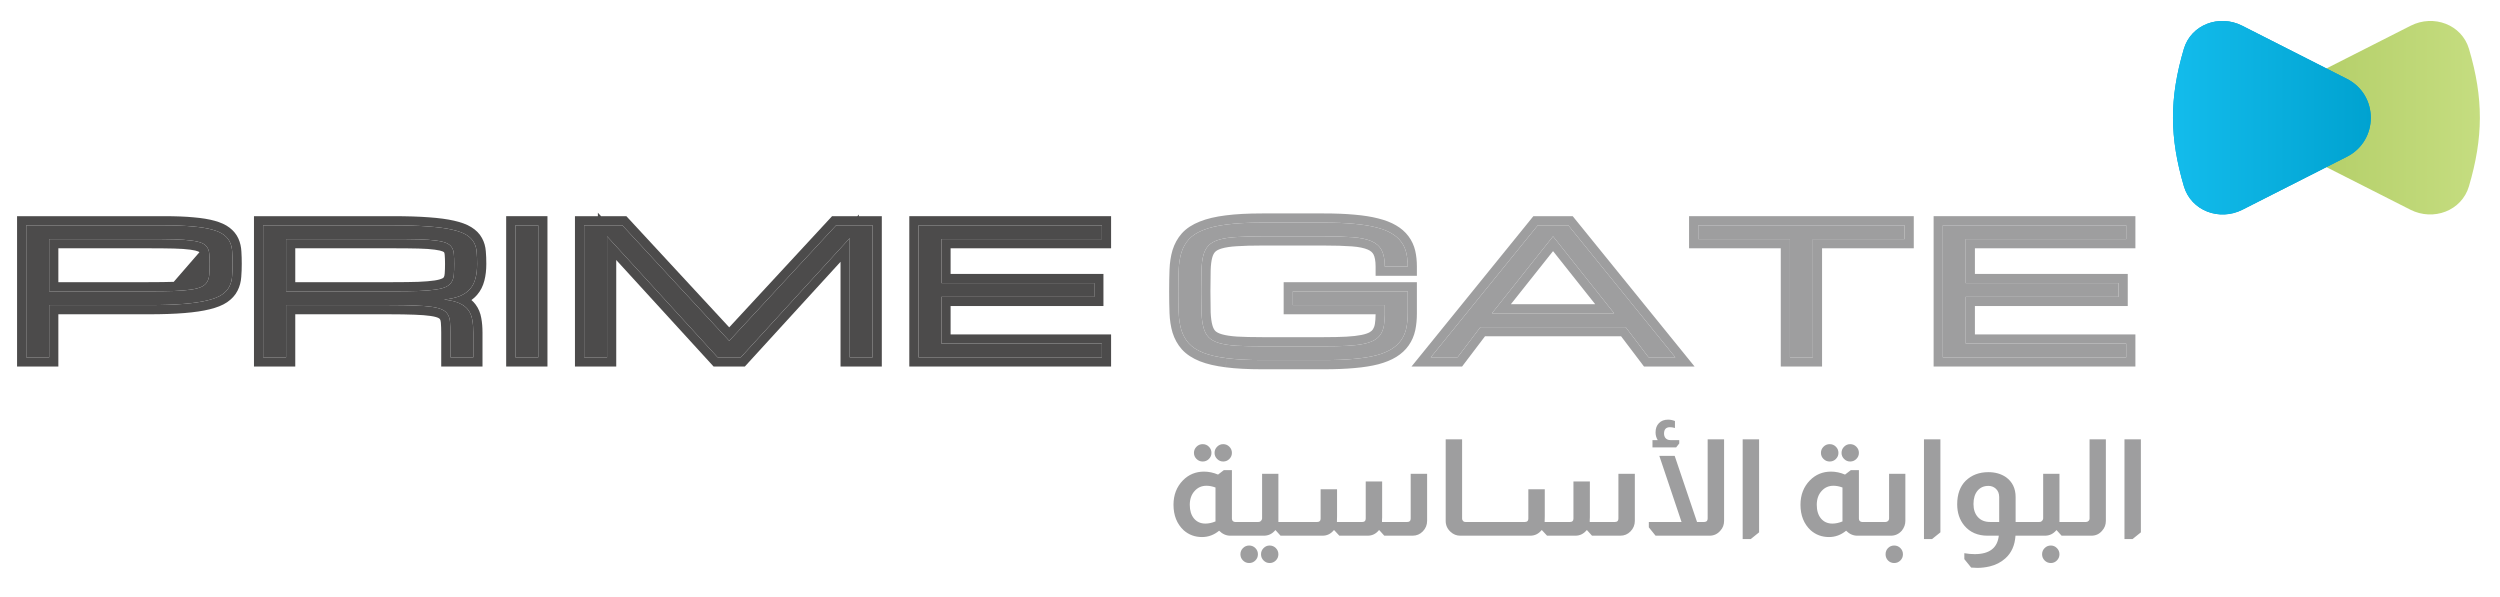
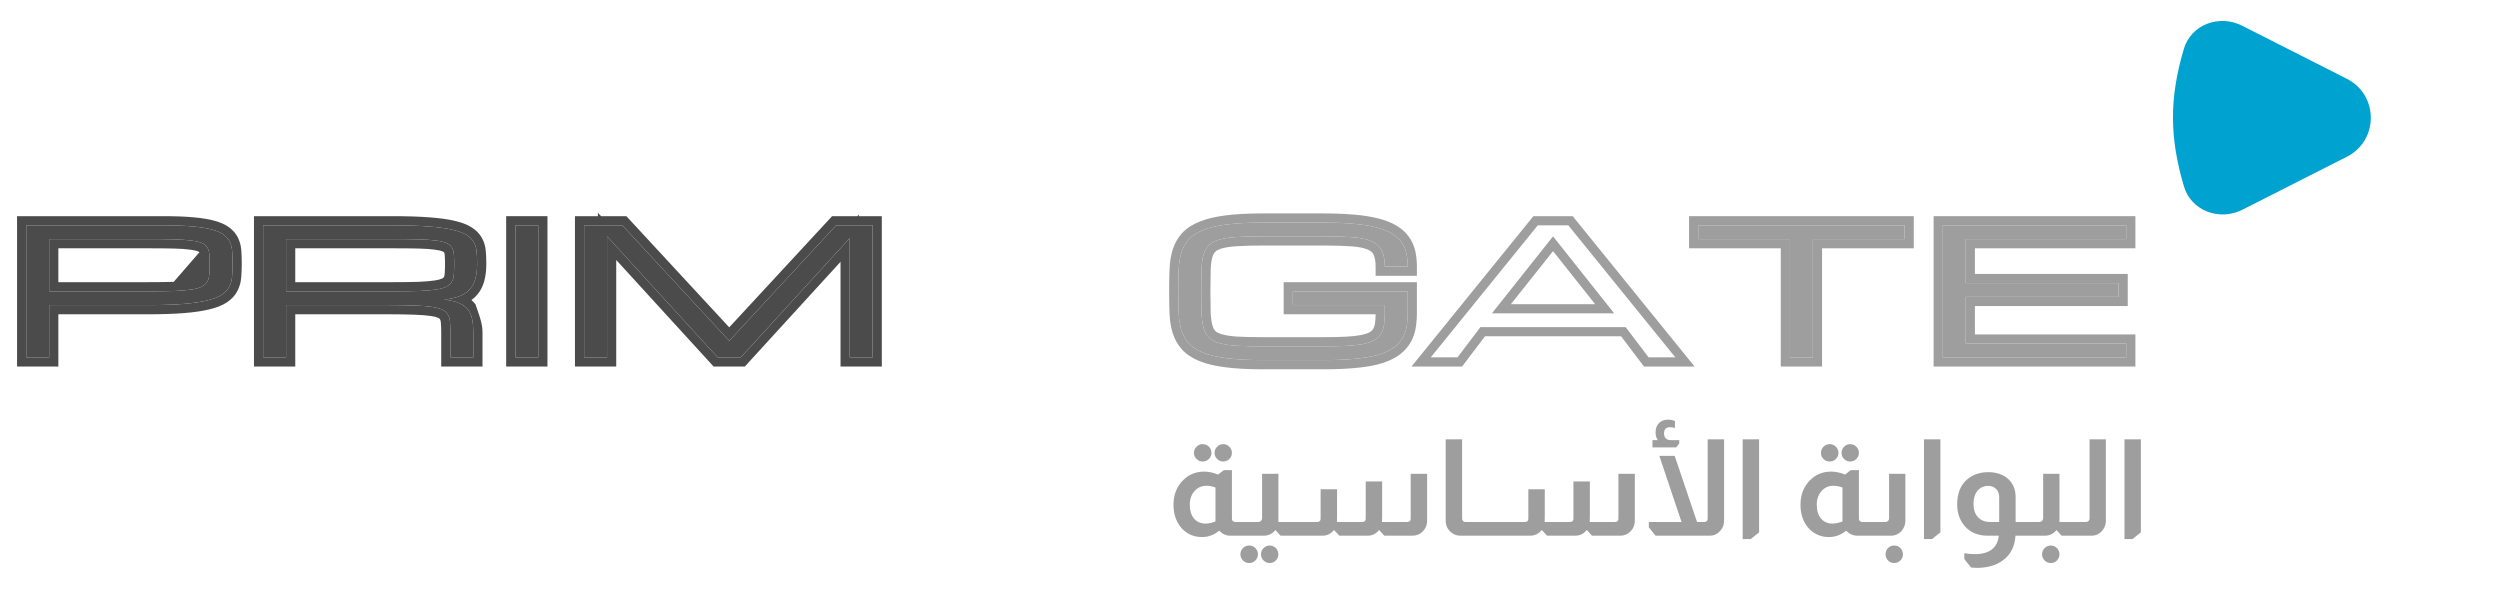
<svg xmlns="http://www.w3.org/2000/svg" width="226" height="54" viewBox="0 0 226 54" fill="none">
-   <path d="M208.459 14.17C205.575 12.707 205.575 8.589 208.459 7.126L217.929 2.323C219.989 1.278 222.543 2.209 223.198 4.424C224.526 8.91 224.489 12.441 223.193 16.84C222.537 19.066 219.973 20.009 217.903 18.959L208.459 14.17Z" fill="url(#paint0_linear_325_694)" />
  <path d="M212.158 14.17C215.042 12.707 215.042 8.589 212.158 7.126L202.688 2.323C200.628 1.278 198.074 2.209 197.419 4.424C196.091 8.91 196.128 12.441 197.424 16.84C198.08 19.066 200.644 20.009 202.714 18.959L212.158 14.17Z" fill="#00A2D0" />
-   <path d="M212.158 14.17C215.042 12.707 215.042 8.589 212.158 7.126L202.688 2.323C200.628 1.278 198.074 2.209 197.419 4.424C196.091 8.91 196.128 12.441 197.424 16.84C198.08 19.066 200.644 20.009 202.714 18.959L212.158 14.17Z" fill="url(#paint1_linear_325_694)" />
  <path d="M108.725 40.151C108.944 40.151 109.13 40.228 109.284 40.383C109.439 40.537 109.516 40.723 109.516 40.942C109.516 41.153 109.439 41.336 109.284 41.49C109.13 41.644 108.944 41.721 108.725 41.721C108.505 41.721 108.319 41.644 108.165 41.49C108.011 41.336 107.933 41.153 107.933 40.942C107.933 40.723 108.011 40.537 108.165 40.383C108.319 40.228 108.505 40.151 108.725 40.151ZM110.574 40.151C110.793 40.151 110.98 40.228 111.134 40.383C111.288 40.537 111.365 40.723 111.365 40.942C111.365 41.153 111.288 41.336 111.134 41.49C110.98 41.644 110.793 41.721 110.574 41.721C110.363 41.721 110.181 41.644 110.027 41.49C109.873 41.336 109.796 41.153 109.796 40.942C109.796 40.723 109.873 40.537 110.027 40.383C110.181 40.228 110.363 40.151 110.574 40.151ZM111.365 42.5V46.881C111.365 46.979 111.394 47.052 111.451 47.1C111.499 47.157 111.564 47.186 111.645 47.186H111.986V48.427H111.219C110.846 48.427 110.51 48.277 110.209 47.977C109.747 48.358 109.232 48.549 108.664 48.549C108.023 48.549 107.471 48.346 107.009 47.94C106.392 47.364 106.084 46.593 106.084 45.628C106.084 44.743 106.368 44.009 106.936 43.425C107.455 42.898 108.092 42.634 108.846 42.634C109.268 42.634 109.69 42.723 110.112 42.902L110.635 42.5H111.365ZM109.881 44.07C109.597 43.965 109.325 43.912 109.065 43.912C108.627 43.912 108.266 44.074 107.982 44.399C107.698 44.715 107.556 45.129 107.556 45.64C107.556 46.151 107.682 46.561 107.933 46.869C108.193 47.178 108.538 47.332 108.968 47.332C109.26 47.332 109.564 47.267 109.881 47.137V44.07ZM115.566 42.829V47.003V47.186H116.187V48.427H115.761L115.31 47.928H115.286C115.01 48.261 114.665 48.427 114.251 48.427H111.903V47.186H113.74C113.854 47.186 113.935 47.153 113.984 47.088C114.057 47.023 114.093 46.942 114.093 46.845V42.829H115.566ZM112.925 49.315C113.144 49.315 113.331 49.392 113.485 49.547C113.639 49.701 113.716 49.887 113.716 50.106C113.716 50.326 113.639 50.512 113.485 50.666C113.331 50.821 113.144 50.898 112.925 50.898C112.706 50.898 112.519 50.821 112.365 50.666C112.211 50.512 112.134 50.326 112.134 50.106C112.134 49.887 112.211 49.701 112.365 49.547C112.519 49.392 112.706 49.315 112.925 49.315ZM114.775 49.315C114.994 49.315 115.18 49.392 115.335 49.547C115.489 49.701 115.566 49.887 115.566 50.106C115.566 50.326 115.489 50.512 115.335 50.666C115.18 50.821 114.994 50.898 114.775 50.898C114.564 50.898 114.381 50.821 114.227 50.666C114.073 50.512 113.996 50.326 113.996 50.106C113.996 49.887 114.073 49.701 114.227 49.547C114.381 49.392 114.564 49.315 114.775 49.315ZM129.011 42.829V47.088C129.011 47.453 128.881 47.77 128.621 48.038C128.37 48.297 128.061 48.427 127.696 48.427H125.14L124.69 47.928H124.654C124.386 48.261 124.045 48.427 123.631 48.427H121.076L120.613 47.928H120.577C120.309 48.261 119.968 48.427 119.554 48.427H116.098V47.186H119.08C119.283 47.186 119.384 47.084 119.384 46.881V44.228H120.869V46.662C120.869 46.898 120.865 47.072 120.857 47.186H123.157C123.36 47.186 123.461 47.084 123.461 46.881V43.522H124.946V46.772C124.946 46.821 124.942 46.894 124.934 46.991C124.934 47.08 124.934 47.145 124.934 47.186H127.222C127.424 47.186 127.526 47.084 127.526 46.881V42.829H129.011ZM132.174 39.713V46.881C132.174 46.962 132.199 47.027 132.247 47.076C132.296 47.149 132.373 47.186 132.479 47.186H132.795V48.427H132.004C131.671 48.427 131.379 48.309 131.128 48.074C130.836 47.806 130.69 47.478 130.69 47.088V39.713H132.174ZM134.965 47.186V48.427H132.713V47.186H134.965ZM147.789 42.829V47.088C147.789 47.453 147.659 47.77 147.399 48.038C147.148 48.297 146.84 48.427 146.475 48.427H143.919L143.468 47.928H143.432C143.164 48.261 142.823 48.427 142.41 48.427H139.854L139.391 47.928H139.355C139.087 48.261 138.746 48.427 138.333 48.427H134.876V47.186H137.858C138.061 47.186 138.162 47.084 138.162 46.881V44.228H139.647V46.662C139.647 46.898 139.643 47.072 139.635 47.186H141.935C142.138 47.186 142.239 47.084 142.239 46.881V43.522H143.724V46.772C143.724 46.821 143.72 46.894 143.712 46.991C143.712 47.08 143.712 47.145 143.712 47.186H146C146.203 47.186 146.304 47.084 146.304 46.881V42.829H147.789ZM149.857 39.786C149.727 39.575 149.663 39.344 149.663 39.092C149.663 38.735 149.764 38.456 149.967 38.253C150.17 38.042 150.445 37.936 150.794 37.936C150.997 37.936 151.204 37.977 151.415 38.058V38.691C151.253 38.642 151.103 38.618 150.965 38.618C150.608 38.618 150.429 38.812 150.429 39.202C150.429 39.348 150.47 39.478 150.551 39.591C150.665 39.721 150.815 39.786 151.001 39.786H151.804V40.09L151.525 40.443H149.383V39.786H149.857ZM155.857 39.713V47.088C155.857 47.437 155.744 47.733 155.516 47.977C155.257 48.277 154.932 48.427 154.543 48.427H149.663L149.054 47.672V47.186H152.011L150.003 41.21H151.391L153.411 47.186H154.068C154.166 47.186 154.247 47.153 154.312 47.088C154.352 47.023 154.372 46.954 154.372 46.881V39.713H155.857ZM159.022 39.713V48.123L158.268 48.731H157.538V39.713H159.022ZM165.404 40.151C165.623 40.151 165.81 40.228 165.964 40.383C166.118 40.537 166.195 40.723 166.195 40.942C166.195 41.153 166.118 41.336 165.964 41.49C165.81 41.644 165.623 41.721 165.404 41.721C165.185 41.721 164.998 41.644 164.844 41.49C164.69 41.336 164.613 41.153 164.613 40.942C164.613 40.723 164.69 40.537 164.844 40.383C164.998 40.228 165.185 40.151 165.404 40.151ZM167.254 40.151C167.473 40.151 167.66 40.228 167.814 40.383C167.968 40.537 168.045 40.723 168.045 40.942C168.045 41.153 167.968 41.336 167.814 41.49C167.66 41.644 167.473 41.721 167.254 41.721C167.043 41.721 166.86 41.644 166.706 41.49C166.552 41.336 166.475 41.153 166.475 40.942C166.475 40.723 166.552 40.537 166.706 40.383C166.86 40.228 167.043 40.151 167.254 40.151ZM168.045 42.5V46.881C168.045 46.979 168.073 47.052 168.13 47.1C168.179 47.157 168.244 47.186 168.325 47.186H168.666V48.427H167.899C167.526 48.427 167.189 48.277 166.889 47.977C166.426 48.358 165.911 48.549 165.343 48.549C164.702 48.549 164.151 48.346 163.688 47.94C163.071 47.364 162.763 46.593 162.763 45.628C162.763 44.743 163.047 44.009 163.615 43.425C164.134 42.898 164.771 42.634 165.526 42.634C165.948 42.634 166.37 42.723 166.791 42.902L167.315 42.5H168.045ZM166.56 44.07C166.276 43.965 166.004 43.912 165.745 43.912C165.307 43.912 164.946 44.074 164.662 44.399C164.378 44.715 164.236 45.129 164.236 45.64C164.236 46.151 164.361 46.561 164.613 46.869C164.873 47.178 165.217 47.332 165.647 47.332C165.94 47.332 166.244 47.267 166.56 47.137V44.07ZM172.245 42.829V47.088C172.245 47.405 172.14 47.697 171.929 47.965C171.661 48.273 171.329 48.427 170.931 48.427H168.582V47.186H170.456C170.546 47.186 170.623 47.153 170.688 47.088C170.744 47.032 170.773 46.962 170.773 46.881V42.829H172.245ZM171.235 49.315C171.454 49.315 171.641 49.392 171.795 49.547C171.949 49.701 172.026 49.887 172.026 50.106C172.026 50.326 171.949 50.512 171.795 50.666C171.641 50.821 171.454 50.898 171.235 50.898C171.016 50.898 170.83 50.821 170.675 50.666C170.529 50.512 170.456 50.326 170.456 50.106C170.456 49.887 170.529 49.701 170.675 49.547C170.83 49.392 171.016 49.315 171.235 49.315ZM175.412 39.713V48.123L174.657 48.731H173.927V39.713H175.412ZM179.681 48.427C178.788 48.427 178.086 48.123 177.575 47.514C177.145 46.995 176.93 46.354 176.93 45.591C176.93 44.683 177.186 43.973 177.697 43.462C178.233 42.942 178.918 42.683 179.754 42.683C180.362 42.683 180.89 42.833 181.336 43.133C181.92 43.555 182.212 44.155 182.212 44.934V47.186H182.602V48.427H182.2C182.143 49.303 181.835 49.989 181.275 50.484C180.886 50.833 180.419 51.072 179.876 51.202C179.494 51.291 179.121 51.336 178.756 51.336C178.634 51.336 178.46 51.328 178.233 51.311H178.196L177.575 50.545V50.009C177.908 50.066 178.22 50.094 178.512 50.094C179.843 50.094 180.569 49.538 180.691 48.427H179.681ZM180.727 44.934C180.727 44.61 180.622 44.354 180.411 44.167C180.224 44.005 180.005 43.924 179.754 43.924C179.34 43.924 179.011 44.07 178.768 44.362C178.525 44.654 178.403 45.056 178.403 45.567C178.403 46.062 178.537 46.455 178.805 46.748C179.072 47.04 179.437 47.186 179.9 47.186H180.727V44.934ZM186.175 42.829V47.003V47.186H186.795V48.427H186.369L185.919 47.928H185.895C185.619 48.261 185.274 48.427 184.86 48.427H182.511V47.186H184.349C184.463 47.186 184.544 47.153 184.592 47.088C184.665 47.023 184.702 46.942 184.702 46.845V42.829H186.175ZM185.396 49.315C185.607 49.315 185.789 49.392 185.943 49.547C186.097 49.701 186.175 49.887 186.175 50.106C186.175 50.326 186.097 50.512 185.943 50.666C185.789 50.821 185.607 50.898 185.396 50.898C185.177 50.898 184.99 50.821 184.836 50.666C184.682 50.512 184.605 50.326 184.605 50.106C184.605 49.887 184.682 49.701 184.836 49.547C184.99 49.392 185.177 49.315 185.396 49.315ZM190.37 39.713V47.088C190.37 47.429 190.26 47.721 190.041 47.965C189.79 48.273 189.461 48.427 189.056 48.427H186.707V47.186H188.581C188.67 47.186 188.747 47.153 188.812 47.088C188.869 47.032 188.897 46.962 188.897 46.881V39.713H190.37ZM193.536 39.713V48.123L192.782 48.731H192.052V39.713H193.536Z" fill="#9E9E9F" />
  <path d="M175.629 32.304V20.372H192.21V21.615H177.702V25.593H191.519V26.835H177.702V31.061H192.21V32.304H175.629Z" fill="#9E9E9F" />
  <path fill-rule="evenodd" clip-rule="evenodd" d="M174.799 33.134V19.542H193.04V22.445H178.531V24.763H192.349V27.665H178.531V30.232H193.04V33.134H174.799ZM177.702 31.061V26.835H191.519V25.592H177.702V21.615H192.21V20.372H175.629V32.304H192.21V31.061H177.702Z" fill="#9E9E9F" />
  <path d="M172.175 20.372V21.615H163.884V32.304H161.812V21.615H153.521V20.372H172.175Z" fill="#9E9E9F" />
  <path fill-rule="evenodd" clip-rule="evenodd" d="M173.005 19.542V22.445H164.714V33.134H160.982V22.445H152.692V19.542H173.005ZM161.812 21.615V32.304H163.885V21.615H172.175V20.372H153.522V21.615H161.812Z" fill="#9E9E9F" />
-   <path d="M146.958 29.57H133.832L131.759 32.304H129.341L139.013 20.372H141.777L151.449 32.304H149.031L146.958 29.57ZM145.922 28.327L140.395 21.366L134.868 28.327H145.922Z" fill="#9E9E9F" />
  <path fill-rule="evenodd" clip-rule="evenodd" d="M149.031 32.304L146.958 29.57H133.831L131.759 32.304H129.341L139.013 20.372H141.776L151.449 32.304H149.031ZM145.922 28.327H134.868L140.395 21.366L145.922 28.327ZM144.203 27.497L140.395 22.701L136.586 27.497H144.203ZM134.244 30.4L132.171 33.134H127.6L138.617 19.542H142.172L153.189 33.134H148.618L146.546 30.4H134.244Z" fill="#9E9E9F" />
  <path d="M125.185 24.101C125.185 23.48 125.091 22.988 124.904 22.625C124.717 22.262 124.408 21.988 123.976 21.802C123.544 21.615 122.976 21.496 122.27 21.444C121.565 21.392 120.694 21.366 119.658 21.366H114.109C113.188 21.366 112.411 21.387 111.778 21.429C111.152 21.465 110.633 21.543 110.223 21.662C109.813 21.781 109.496 21.952 109.273 22.174C109.05 22.397 108.888 22.692 108.788 23.06C108.687 23.428 108.629 23.881 108.615 24.419C108.6 24.953 108.593 25.593 108.593 26.338C108.593 27.084 108.6 27.726 108.615 28.265C108.636 28.798 108.698 29.249 108.798 29.617C108.899 29.984 109.057 30.279 109.273 30.502C109.496 30.725 109.813 30.896 110.223 31.015C110.633 31.134 111.152 31.214 111.778 31.256C112.411 31.292 113.188 31.31 114.109 31.31H119.669C120.475 31.31 121.169 31.295 121.752 31.264C122.335 31.232 122.832 31.175 123.242 31.093C123.652 31.01 123.983 30.896 124.235 30.751C124.487 30.606 124.681 30.424 124.818 30.207C124.962 29.984 125.059 29.72 125.109 29.415C125.16 29.104 125.185 28.741 125.185 28.327V27.581H116.873V26.338H127.258V28.327C127.258 28.824 127.214 29.275 127.128 29.679C127.042 30.078 126.887 30.435 126.664 30.751C126.448 31.061 126.156 31.331 125.789 31.559C125.422 31.787 124.958 31.976 124.397 32.126C123.836 32.271 123.166 32.377 122.389 32.444C121.612 32.517 120.705 32.553 119.669 32.553H114.109C112.843 32.553 111.774 32.496 110.903 32.382C110.04 32.273 109.327 32.108 108.766 31.885C108.205 31.657 107.769 31.372 107.46 31.03C107.158 30.689 106.934 30.287 106.791 29.826C106.654 29.365 106.575 28.845 106.553 28.265C106.531 27.685 106.521 27.043 106.521 26.338C106.521 25.634 106.531 24.992 106.553 24.412C106.575 23.832 106.654 23.311 106.791 22.85C106.934 22.389 107.158 21.988 107.46 21.646C107.769 21.304 108.205 21.022 108.766 20.799C109.327 20.572 110.04 20.403 110.903 20.294C111.774 20.18 112.843 20.123 114.109 20.123H119.658C120.694 20.123 121.601 20.16 122.378 20.232C123.155 20.3 123.825 20.406 124.386 20.551C124.947 20.691 125.412 20.869 125.779 21.087C126.153 21.304 126.448 21.561 126.664 21.856C126.887 22.151 127.042 22.485 127.128 22.858C127.214 23.231 127.258 23.645 127.258 24.101H125.185Z" fill="#9E9E9F" />
  <path fill-rule="evenodd" clip-rule="evenodd" d="M124.355 24.931V24.101C124.355 23.549 124.27 23.205 124.167 23.006C124.081 22.839 123.931 22.686 123.647 22.563C123.332 22.427 122.864 22.32 122.21 22.272C121.532 22.222 120.683 22.196 119.658 22.196H114.11C113.199 22.196 112.441 22.217 111.832 22.257L111.826 22.257C111.236 22.291 110.785 22.363 110.455 22.459C110.133 22.552 109.955 22.666 109.86 22.762C109.758 22.863 109.659 23.022 109.588 23.279C109.51 23.562 109.458 23.945 109.444 24.442C109.43 24.965 109.423 25.597 109.423 26.338C109.423 27.076 109.43 27.709 109.444 28.237C109.464 28.728 109.52 29.11 109.599 29.397C109.67 29.657 109.767 29.817 109.864 29.919C109.961 30.014 110.138 30.126 110.455 30.218C110.787 30.314 111.239 30.388 111.829 30.427C112.441 30.462 113.2 30.48 114.11 30.48H119.669C120.465 30.48 121.144 30.465 121.708 30.435C122.265 30.405 122.719 30.352 123.078 30.279C123.435 30.207 123.673 30.117 123.821 30.032C123.971 29.945 124.06 29.854 124.116 29.765L124.118 29.761L124.121 29.756C124.194 29.644 124.256 29.492 124.291 29.28C124.329 29.044 124.352 28.756 124.355 28.411H116.043V25.509H128.087V28.327C128.087 28.871 128.04 29.381 127.94 29.852L127.939 29.854C127.831 30.355 127.633 30.816 127.344 31.227C127.055 31.642 126.676 31.985 126.227 32.264C125.772 32.546 125.226 32.763 124.612 32.927L124.605 32.929C123.987 33.089 123.271 33.201 122.463 33.271C121.655 33.346 120.722 33.383 119.669 33.383H114.11C112.822 33.383 111.716 33.325 110.798 33.205C110.797 33.205 110.797 33.205 110.796 33.205L110.903 32.382L110.8 33.205C110.799 33.205 110.799 33.205 110.798 33.205C109.893 33.091 109.108 32.913 108.46 32.656L108.454 32.654C107.812 32.393 107.26 32.046 106.845 31.587L106.842 31.584L106.838 31.58C106.454 31.146 106.175 30.64 105.999 30.074L105.997 30.068L105.995 30.062C105.835 29.523 105.748 28.931 105.724 28.296C105.702 27.703 105.691 27.051 105.691 26.338C105.691 25.626 105.702 24.973 105.724 24.381C105.748 23.745 105.835 23.154 105.995 22.614L105.997 22.608L105.999 22.603C106.175 22.037 106.454 21.531 106.838 21.096L106.842 21.093L106.845 21.089C107.261 20.629 107.814 20.285 108.457 20.029C109.106 19.766 109.893 19.585 110.798 19.471C111.716 19.351 112.822 19.294 114.11 19.294H119.658C120.711 19.294 121.644 19.33 122.453 19.406C123.259 19.476 123.974 19.587 124.59 19.746C125.201 19.899 125.744 20.102 126.199 20.371C126.651 20.634 127.036 20.961 127.33 21.361C127.623 21.751 127.825 22.191 127.937 22.671C128.039 23.115 128.087 23.594 128.087 24.101V24.931H124.355ZM126.664 21.856C126.448 21.561 126.153 21.304 125.779 21.087C125.412 20.869 124.948 20.691 124.386 20.551C123.825 20.406 123.156 20.3 122.378 20.232C121.601 20.16 120.694 20.123 119.658 20.123H114.11C112.843 20.123 111.774 20.18 110.903 20.294C110.04 20.403 109.327 20.572 108.766 20.799C108.205 21.022 107.769 21.304 107.46 21.646C107.158 21.988 106.935 22.389 106.791 22.85C106.654 23.311 106.575 23.832 106.553 24.412C106.532 24.992 106.521 25.634 106.521 26.338C106.521 27.043 106.532 27.685 106.553 28.265C106.575 28.845 106.654 29.365 106.791 29.826C106.935 30.287 107.158 30.689 107.46 31.03C107.769 31.372 108.205 31.657 108.766 31.885C109.327 32.108 110.04 32.273 110.903 32.382C111.774 32.496 112.843 32.553 114.11 32.553H119.669C120.705 32.553 121.612 32.517 122.389 32.444C123.166 32.377 123.836 32.271 124.397 32.126C124.958 31.976 125.423 31.787 125.79 31.559C126.157 31.331 126.448 31.061 126.664 30.751C126.887 30.435 127.042 30.078 127.128 29.679C127.214 29.275 127.258 28.824 127.258 28.327V26.338H116.873V27.581H125.185V28.327C125.185 28.355 125.185 28.383 125.185 28.411C125.182 28.791 125.156 29.125 125.109 29.415C125.059 29.72 124.962 29.984 124.818 30.207C124.681 30.424 124.487 30.606 124.235 30.751C123.983 30.896 123.652 31.01 123.242 31.093C122.832 31.175 122.335 31.232 121.752 31.264C121.169 31.294 120.475 31.31 119.669 31.31H114.11C113.188 31.31 112.411 31.292 111.778 31.256C111.152 31.214 110.634 31.134 110.223 31.015C109.813 30.896 109.497 30.725 109.273 30.502C109.058 30.279 108.899 29.984 108.799 29.616C108.698 29.249 108.637 28.798 108.615 28.265C108.601 27.726 108.593 27.084 108.593 26.338C108.593 25.593 108.601 24.953 108.615 24.419C108.629 23.881 108.687 23.428 108.788 23.06C108.888 22.692 109.05 22.397 109.273 22.174C109.497 21.952 109.813 21.781 110.223 21.662C110.634 21.543 111.152 21.465 111.778 21.429C112.411 21.387 113.188 21.366 114.11 21.366H119.658C120.694 21.366 121.565 21.392 122.27 21.444C122.976 21.496 123.544 21.615 123.976 21.802C124.408 21.988 124.717 22.262 124.904 22.625C125.091 22.988 125.185 23.48 125.185 24.101H127.258C127.258 23.807 127.24 23.53 127.204 23.271C127.184 23.128 127.159 22.991 127.128 22.858C127.042 22.485 126.887 22.151 126.664 21.856Z" fill="#9E9E9F" />
-   <path d="M83.031 32.304V20.372H99.612V21.615H85.104V25.593H98.921V26.835H85.104V31.061H99.612V32.304H83.031Z" fill="#4C4B4B" />
-   <path fill-rule="evenodd" clip-rule="evenodd" d="M82.201 33.134V19.542H100.442V22.445H85.934V24.763H99.751V27.665H85.934V30.232H100.442V33.134H82.201ZM85.104 31.061V26.835H98.921V25.592H85.104V21.615H99.612V20.372H83.031V32.304H99.612V31.061H85.104Z" fill="#4C4B4B" />
  <path d="M54.878 21.366V32.304H52.806V20.372H56.26L65.921 30.813L75.583 20.372H78.886V32.304H76.813V21.53L66.968 32.304H64.874L54.878 21.366Z" fill="#4C4B4B" />
  <path fill-rule="evenodd" clip-rule="evenodd" d="M56.26 20.372L65.921 30.813L75.583 20.372H78.886V32.304H76.813V21.53L66.969 32.304H64.874L54.878 21.366V32.304H52.806V20.372H56.26ZM55.708 23.505V33.134H51.976V19.542H54.048V19.229L54.335 19.542H56.623L65.921 29.591L75.22 19.542H77.505L77.643 19.391V19.542H79.716V33.134H75.984V23.668L67.334 33.134H64.508L55.708 23.505Z" fill="#4C4B4B" />
  <path d="M46.588 20.372H48.661V32.304H46.588V20.372Z" fill="#4C4B4B" />
  <path fill-rule="evenodd" clip-rule="evenodd" d="M45.758 19.542H49.49V33.134H45.758V19.542ZM46.588 20.372V32.304H48.66V20.372H46.588Z" fill="#4C4B4B" />
  <path d="M42.788 32.304H40.715V30.067C40.715 29.705 40.705 29.394 40.683 29.135C40.669 28.871 40.607 28.645 40.499 28.459C40.399 28.273 40.237 28.122 40.014 28.009C39.791 27.895 39.474 27.806 39.064 27.744C38.654 27.682 38.132 27.641 37.498 27.62C36.872 27.594 36.099 27.581 35.178 27.581H25.862V32.304H23.789V20.372H35.523C36.79 20.372 37.855 20.406 38.718 20.473C39.589 20.535 40.305 20.631 40.867 20.761C41.435 20.89 41.87 21.05 42.173 21.242C42.482 21.434 42.705 21.659 42.842 21.918C42.986 22.177 43.069 22.467 43.09 22.788C43.119 23.109 43.133 23.464 43.133 23.852C43.133 24.349 43.083 24.787 42.982 25.165C42.889 25.538 42.727 25.857 42.496 26.121C42.266 26.385 41.96 26.597 41.579 26.758C41.197 26.913 40.719 27.022 40.143 27.084C40.719 27.146 41.179 27.255 41.525 27.41C41.87 27.566 42.137 27.768 42.324 28.016C42.511 28.265 42.633 28.56 42.691 28.902C42.756 29.244 42.788 29.632 42.788 30.067V32.304ZM25.862 26.338H35.523C36.444 26.338 37.218 26.328 37.844 26.307C38.477 26.281 38.999 26.237 39.409 26.175C39.819 26.113 40.136 26.025 40.359 25.911C40.582 25.797 40.744 25.647 40.845 25.46C40.953 25.274 41.014 25.051 41.028 24.792C41.05 24.528 41.061 24.215 41.061 23.852C41.061 23.516 41.05 23.226 41.028 22.982C41.014 22.739 40.953 22.534 40.845 22.369C40.744 22.203 40.582 22.071 40.359 21.972C40.136 21.874 39.819 21.799 39.409 21.747C38.999 21.69 38.477 21.654 37.844 21.638C37.218 21.623 36.444 21.615 35.523 21.615H25.862V26.338Z" fill="#4C4B4B" />
-   <path fill-rule="evenodd" clip-rule="evenodd" d="M43.618 33.134H39.886V30.067C39.886 29.719 39.875 29.433 39.856 29.204L39.855 29.192L39.855 29.18C39.846 29.017 39.811 28.925 39.782 28.875L39.775 28.864L39.77 28.854C39.762 28.84 39.738 28.799 39.636 28.747C39.528 28.692 39.312 28.621 38.94 28.565C38.574 28.509 38.087 28.47 37.471 28.449L37.464 28.449C36.854 28.424 36.092 28.411 35.178 28.411H26.692V33.134H22.959V19.542H35.523C36.801 19.542 37.888 19.576 38.78 19.645C39.673 19.709 40.434 19.809 41.052 19.952C41.66 20.09 42.198 20.276 42.613 20.539C43.014 20.788 43.352 21.11 43.572 21.522C43.776 21.892 43.888 22.297 43.918 22.723C43.949 23.07 43.963 23.447 43.963 23.852C43.963 24.401 43.908 24.911 43.786 25.373C43.663 25.858 43.445 26.295 43.122 26.666C42.972 26.838 42.803 26.991 42.618 27.124C42.754 27.241 42.878 27.372 42.987 27.517C43.261 27.881 43.43 28.301 43.508 28.755C43.583 29.157 43.618 29.596 43.618 30.067V33.134ZM41.809 27.559C41.721 27.505 41.627 27.456 41.525 27.41C41.18 27.255 40.719 27.146 40.143 27.084C40.719 27.022 41.198 26.913 41.579 26.758C41.667 26.721 41.751 26.681 41.831 26.638C42.098 26.496 42.319 26.324 42.497 26.121C42.727 25.857 42.889 25.538 42.982 25.165C43.083 24.787 43.133 24.349 43.133 23.852C43.133 23.464 43.119 23.109 43.09 22.788C43.069 22.467 42.986 22.177 42.842 21.918C42.705 21.659 42.482 21.434 42.173 21.242C41.87 21.05 41.435 20.89 40.867 20.76C40.305 20.631 39.589 20.535 38.718 20.473C37.855 20.406 36.79 20.372 35.523 20.372H23.789V32.304H25.862V27.581H35.178C36.099 27.581 36.873 27.594 37.499 27.62C38.132 27.641 38.654 27.682 39.064 27.744C39.474 27.806 39.791 27.895 40.014 28.008C40.237 28.122 40.399 28.273 40.5 28.459C40.608 28.645 40.669 28.871 40.683 29.135C40.705 29.394 40.715 29.704 40.715 30.067V32.304H42.788V30.067C42.788 29.632 42.756 29.244 42.691 28.902C42.633 28.56 42.511 28.265 42.324 28.016C42.192 27.84 42.02 27.688 41.809 27.559ZM37.844 21.638C38.477 21.654 38.999 21.69 39.409 21.747C39.819 21.799 40.136 21.874 40.359 21.972C40.582 22.071 40.744 22.203 40.845 22.369C40.953 22.534 41.014 22.739 41.029 22.982C41.05 23.226 41.061 23.516 41.061 23.852C41.061 24.215 41.05 24.528 41.029 24.792C41.014 25.051 40.953 25.274 40.845 25.46C40.744 25.647 40.582 25.797 40.359 25.911C40.136 26.025 39.819 26.113 39.409 26.175C38.999 26.237 38.477 26.281 37.844 26.307C37.218 26.328 36.444 26.338 35.523 26.338H25.862V21.615H35.523C36.444 21.615 37.218 21.623 37.844 21.638ZM26.692 22.445V25.508H35.523C36.437 25.508 37.2 25.498 37.813 25.478C38.429 25.453 38.917 25.41 39.285 25.355C39.657 25.298 39.873 25.227 39.982 25.172C40.083 25.12 40.108 25.079 40.115 25.066L40.121 25.055L40.127 25.045C40.157 24.992 40.191 24.901 40.2 24.746L40.201 24.735L40.202 24.725C40.221 24.489 40.231 24.2 40.231 23.852C40.231 23.532 40.221 23.267 40.202 23.055L40.201 23.043L40.2 23.031C40.192 22.898 40.163 22.841 40.15 22.821L40.143 22.811L40.136 22.8C40.135 22.799 40.132 22.795 40.124 22.788C40.109 22.776 40.079 22.756 40.024 22.732C39.908 22.68 39.683 22.618 39.305 22.57L39.3 22.57L39.295 22.569C38.928 22.518 38.44 22.483 37.824 22.468C37.207 22.453 36.44 22.445 35.523 22.445H26.692Z" fill="#4C4B4B" />
+   <path fill-rule="evenodd" clip-rule="evenodd" d="M43.618 33.134H39.886V30.067C39.886 29.719 39.875 29.433 39.856 29.204L39.855 29.192L39.855 29.18C39.846 29.017 39.811 28.925 39.782 28.875L39.775 28.864L39.77 28.854C39.762 28.84 39.738 28.799 39.636 28.747C39.528 28.692 39.312 28.621 38.94 28.565C38.574 28.509 38.087 28.47 37.471 28.449L37.464 28.449C36.854 28.424 36.092 28.411 35.178 28.411H26.692V33.134H22.959V19.542H35.523C36.801 19.542 37.888 19.576 38.78 19.645C39.673 19.709 40.434 19.809 41.052 19.952C41.66 20.09 42.198 20.276 42.613 20.539C43.014 20.788 43.352 21.11 43.572 21.522C43.776 21.892 43.888 22.297 43.918 22.723C43.949 23.07 43.963 23.447 43.963 23.852C43.963 24.401 43.908 24.911 43.786 25.373C43.663 25.858 43.445 26.295 43.122 26.666C42.972 26.838 42.803 26.991 42.618 27.124C42.754 27.241 42.878 27.372 42.987 27.517C43.583 29.157 43.618 29.596 43.618 30.067V33.134ZM41.809 27.559C41.721 27.505 41.627 27.456 41.525 27.41C41.18 27.255 40.719 27.146 40.143 27.084C40.719 27.022 41.198 26.913 41.579 26.758C41.667 26.721 41.751 26.681 41.831 26.638C42.098 26.496 42.319 26.324 42.497 26.121C42.727 25.857 42.889 25.538 42.982 25.165C43.083 24.787 43.133 24.349 43.133 23.852C43.133 23.464 43.119 23.109 43.09 22.788C43.069 22.467 42.986 22.177 42.842 21.918C42.705 21.659 42.482 21.434 42.173 21.242C41.87 21.05 41.435 20.89 40.867 20.76C40.305 20.631 39.589 20.535 38.718 20.473C37.855 20.406 36.79 20.372 35.523 20.372H23.789V32.304H25.862V27.581H35.178C36.099 27.581 36.873 27.594 37.499 27.62C38.132 27.641 38.654 27.682 39.064 27.744C39.474 27.806 39.791 27.895 40.014 28.008C40.237 28.122 40.399 28.273 40.5 28.459C40.608 28.645 40.669 28.871 40.683 29.135C40.705 29.394 40.715 29.704 40.715 30.067V32.304H42.788V30.067C42.788 29.632 42.756 29.244 42.691 28.902C42.633 28.56 42.511 28.265 42.324 28.016C42.192 27.84 42.02 27.688 41.809 27.559ZM37.844 21.638C38.477 21.654 38.999 21.69 39.409 21.747C39.819 21.799 40.136 21.874 40.359 21.972C40.582 22.071 40.744 22.203 40.845 22.369C40.953 22.534 41.014 22.739 41.029 22.982C41.05 23.226 41.061 23.516 41.061 23.852C41.061 24.215 41.05 24.528 41.029 24.792C41.014 25.051 40.953 25.274 40.845 25.46C40.744 25.647 40.582 25.797 40.359 25.911C40.136 26.025 39.819 26.113 39.409 26.175C38.999 26.237 38.477 26.281 37.844 26.307C37.218 26.328 36.444 26.338 35.523 26.338H25.862V21.615H35.523C36.444 21.615 37.218 21.623 37.844 21.638ZM26.692 22.445V25.508H35.523C36.437 25.508 37.2 25.498 37.813 25.478C38.429 25.453 38.917 25.41 39.285 25.355C39.657 25.298 39.873 25.227 39.982 25.172C40.083 25.12 40.108 25.079 40.115 25.066L40.121 25.055L40.127 25.045C40.157 24.992 40.191 24.901 40.2 24.746L40.201 24.735L40.202 24.725C40.221 24.489 40.231 24.2 40.231 23.852C40.231 23.532 40.221 23.267 40.202 23.055L40.201 23.043L40.2 23.031C40.192 22.898 40.163 22.841 40.15 22.821L40.143 22.811L40.136 22.8C40.135 22.799 40.132 22.795 40.124 22.788C40.109 22.776 40.079 22.756 40.024 22.732C39.908 22.68 39.683 22.618 39.305 22.57L39.3 22.57L39.295 22.569C38.928 22.518 38.44 22.483 37.824 22.468C37.207 22.453 36.44 22.445 35.523 22.445H26.692Z" fill="#4C4B4B" />
  <path d="M2.372 20.372H14.829C15.859 20.372 16.726 20.406 17.431 20.473C18.143 20.535 18.73 20.631 19.191 20.761C19.651 20.89 20.004 21.05 20.248 21.242C20.5 21.434 20.684 21.659 20.799 21.918C20.914 22.177 20.979 22.467 20.993 22.788C21.015 23.109 21.026 23.464 21.026 23.852C21.026 24.256 21.011 24.629 20.983 24.971C20.961 25.313 20.878 25.623 20.734 25.903C20.598 26.178 20.374 26.421 20.065 26.633C19.763 26.841 19.327 27.014 18.759 27.154C18.198 27.294 17.481 27.4 16.611 27.472C15.747 27.545 14.682 27.581 13.415 27.581H4.445V32.304H2.372V20.372ZM4.445 26.338H13.415C14.336 26.338 15.11 26.328 15.736 26.307C16.369 26.281 16.891 26.237 17.302 26.175C17.712 26.113 18.028 26.025 18.251 25.911C18.474 25.797 18.637 25.647 18.737 25.46C18.845 25.274 18.906 25.051 18.921 24.792C18.942 24.528 18.953 24.215 18.953 23.852C18.953 23.516 18.942 23.226 18.921 22.982C18.906 22.739 18.845 22.534 18.737 22.369C18.637 22.203 18.474 22.071 18.251 21.972C18.028 21.874 17.712 21.799 17.302 21.747C16.891 21.69 16.369 21.654 15.736 21.638C15.11 21.623 14.336 21.615 13.415 21.615H4.445V26.338Z" fill="#4C4B4B" />
  <path fill-rule="evenodd" clip-rule="evenodd" d="M1.542 19.542H14.829C15.873 19.542 16.767 19.576 17.506 19.647C18.247 19.711 18.888 19.813 19.415 19.962C19.927 20.106 20.393 20.303 20.756 20.585C21.103 20.851 21.38 21.182 21.557 21.581C21.718 21.943 21.802 22.334 21.822 22.741C21.845 23.081 21.855 23.452 21.855 23.852C21.855 24.272 21.841 24.666 21.81 25.032C21.781 25.473 21.672 25.892 21.474 26.278C21.262 26.702 20.933 27.044 20.535 27.318C20.116 27.605 19.572 27.808 18.958 27.959C18.338 28.114 17.575 28.225 16.68 28.299M18.759 27.154C19.327 27.014 19.763 26.841 20.065 26.633C20.374 26.421 20.598 26.178 20.734 25.903C20.878 25.623 20.961 25.313 20.983 24.971C21.011 24.629 21.026 24.256 21.026 23.852C21.026 23.464 21.015 23.109 20.993 22.788C20.979 22.467 20.914 22.177 20.799 21.918C20.684 21.659 20.5 21.434 20.248 21.242C20.004 21.05 19.651 20.89 19.191 20.76C18.73 20.631 18.143 20.535 17.431 20.473C16.726 20.406 15.859 20.372 14.829 20.372H2.372V32.304H4.445V27.581H13.415C14.682 27.581 15.747 27.545 16.611 27.472C17.481 27.4 18.198 27.294 18.759 27.154ZM16.68 28.299C15.786 28.374 14.695 28.411 13.415 28.411H5.275V33.134H1.542V19.542M15.736 21.638C15.11 21.623 14.336 21.615 13.415 21.615H4.445V26.338H13.415C14.336 26.338 15.11 26.328 15.736 26.307C16.37 26.281 16.891 26.237 17.302 26.175C17.712 26.113 18.028 26.025 18.252 25.911C18.474 25.797 18.637 25.647 18.737 25.46C18.845 25.274 18.906 25.051 18.921 24.792C18.942 24.528 18.953 24.215 18.953 23.852C18.953 23.516 18.942 23.226 18.921 22.982C18.906 22.739 18.845 22.534 18.737 22.369C18.637 22.203 18.474 22.071 18.252 21.972C18.028 21.874 17.712 21.799 17.302 21.747C16.891 21.69 16.37 21.654 15.736 21.638ZM15.706 25.478C15.092 25.498 14.33 25.508 13.415 25.508H5.275V22.445H13.415C14.332 22.445 15.099 22.453 15.716 22.468C16.332 22.483 16.82 22.518 17.187 22.569L17.198 22.57C17.575 22.618 17.8 22.68 17.917 22.732C17.971 22.756 18.001 22.776 18.016 22.788C18.024 22.795 18.027 22.799 18.029 22.8" fill="#4C4B4B" />
  <defs>
    <linearGradient id="paint0_linear_325_694" x1="206.296" y1="10.642" x2="224.179" y2="10.642" gradientUnits="userSpaceOnUse">
      <stop stop-color="#B1CC64" />
      <stop offset="1" stop-color="#C5DD80" />
    </linearGradient>
    <linearGradient id="paint1_linear_325_694" x1="214.321" y1="10.642" x2="196.438" y2="10.642" gradientUnits="userSpaceOnUse">
      <stop stop-color="#00A2D0" />
      <stop offset="1" stop-color="#13BCEC" />
    </linearGradient>
  </defs>
</svg>